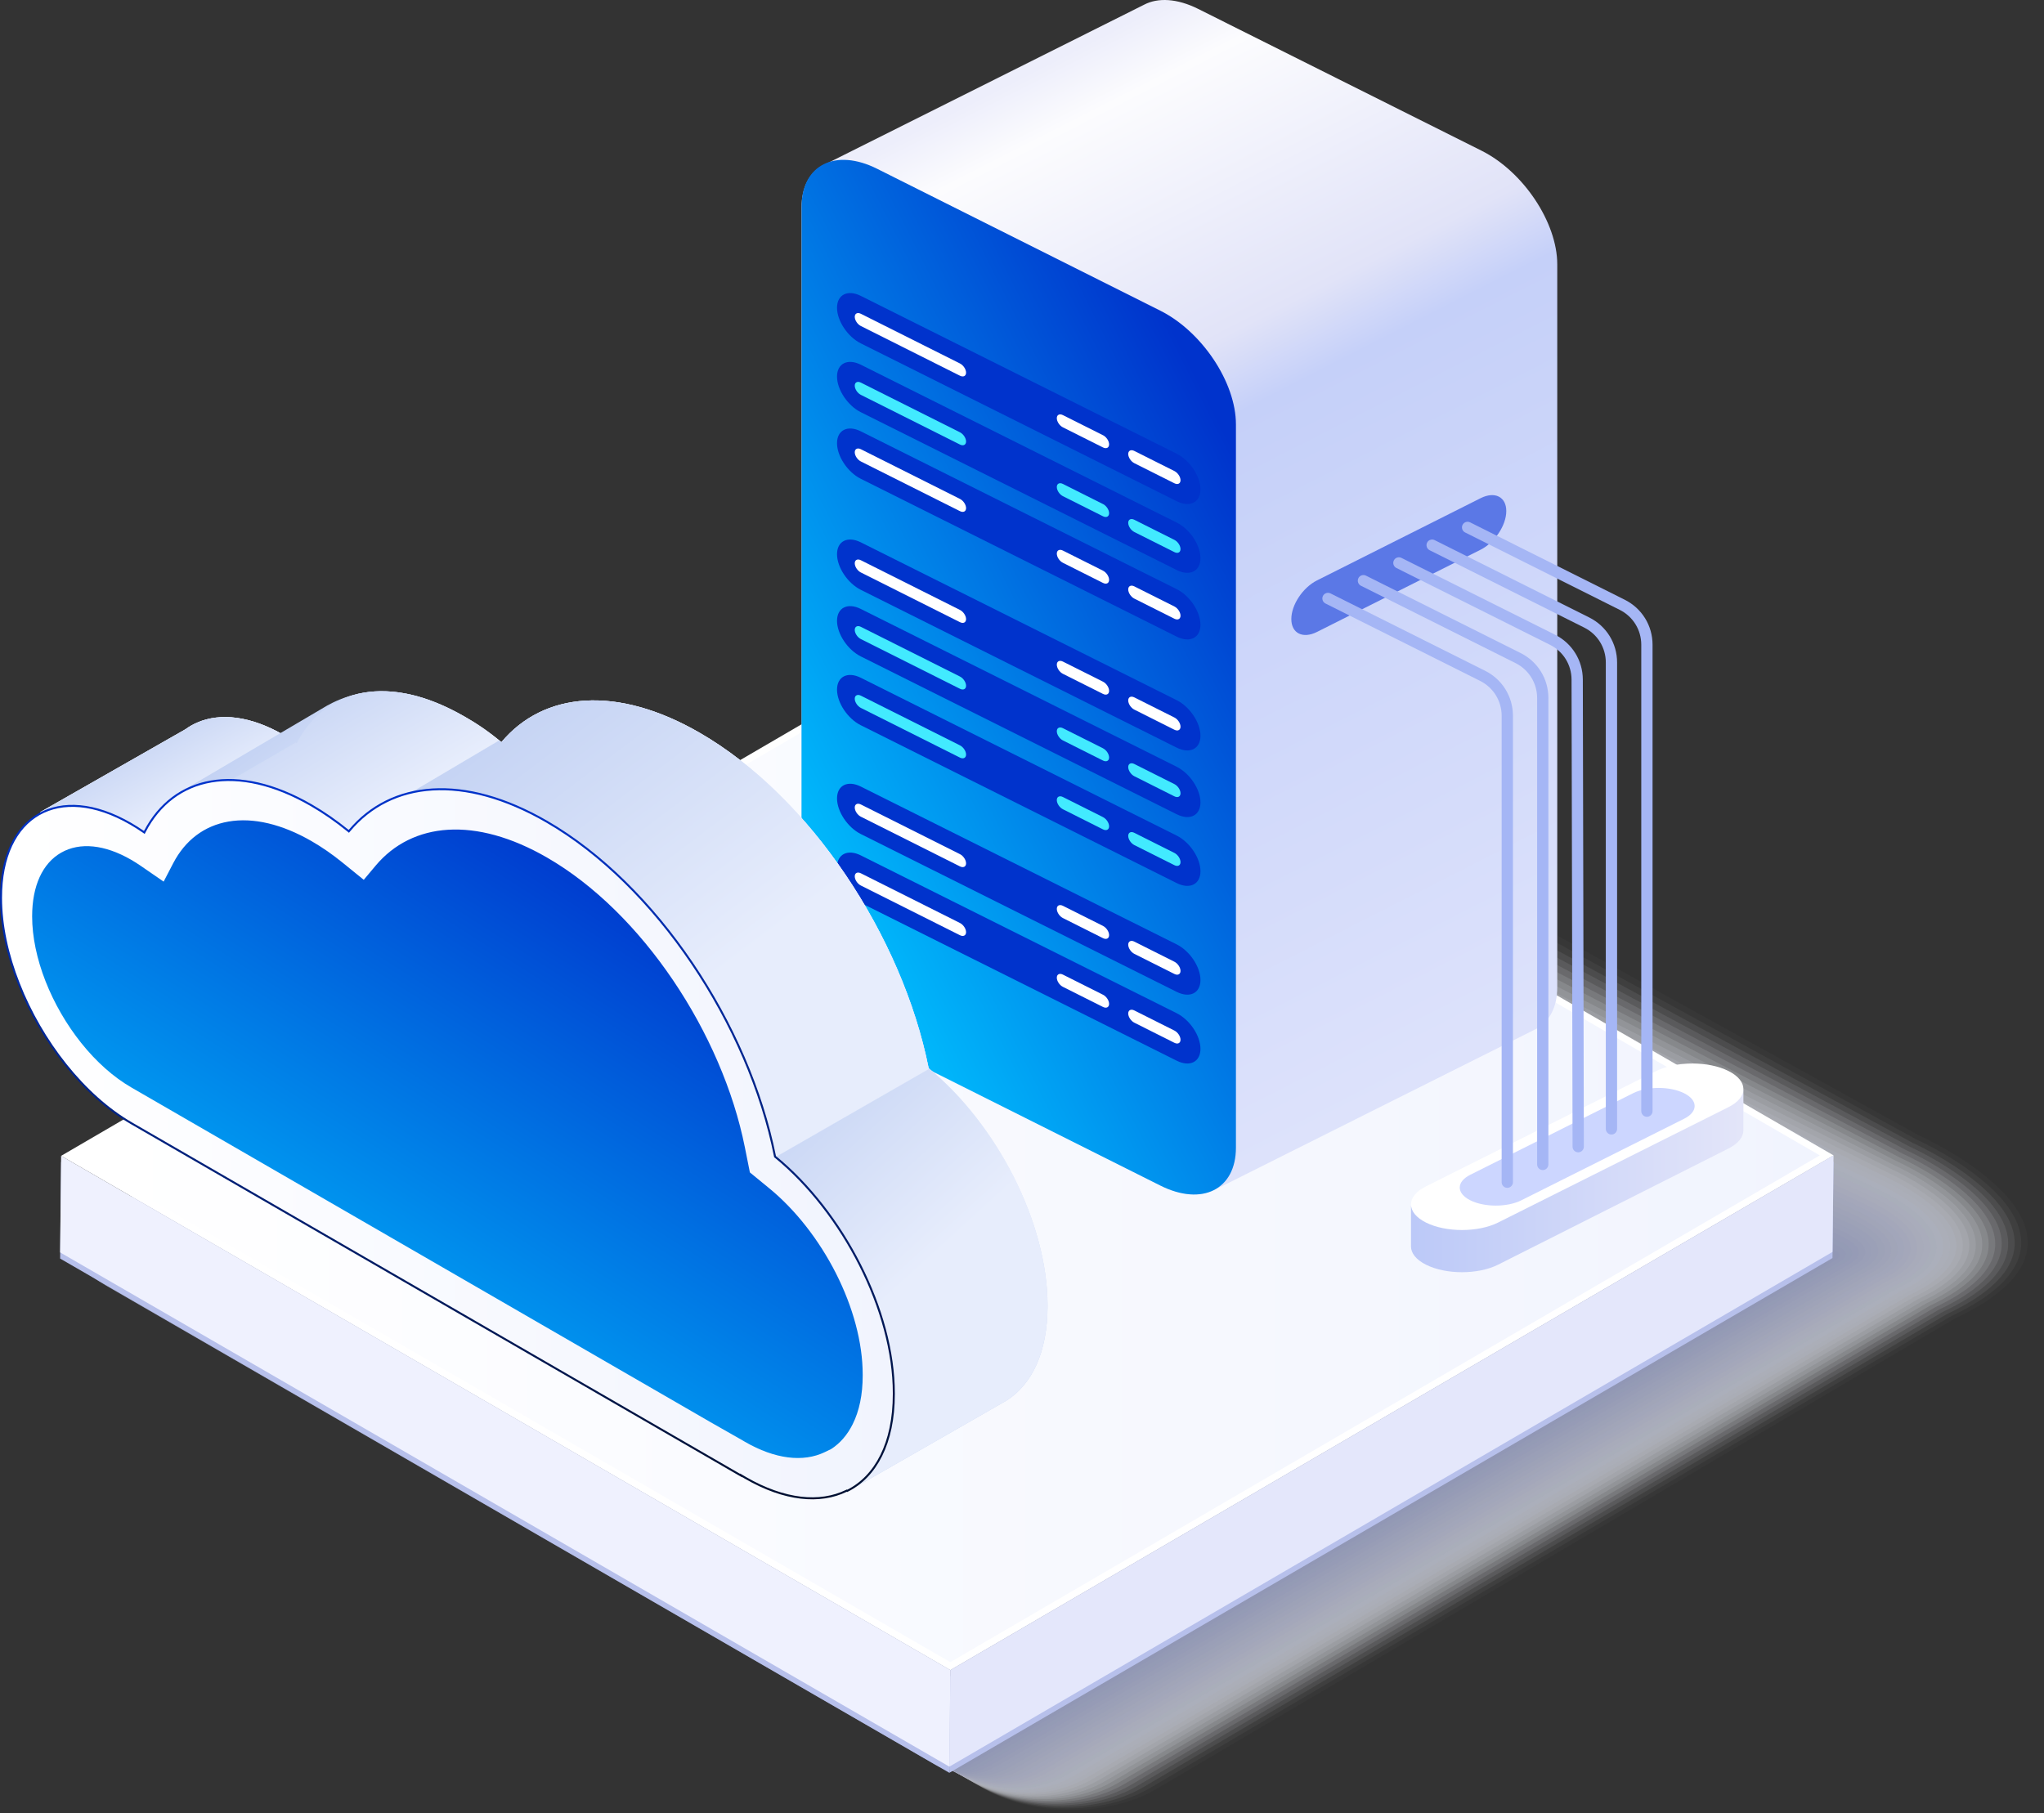
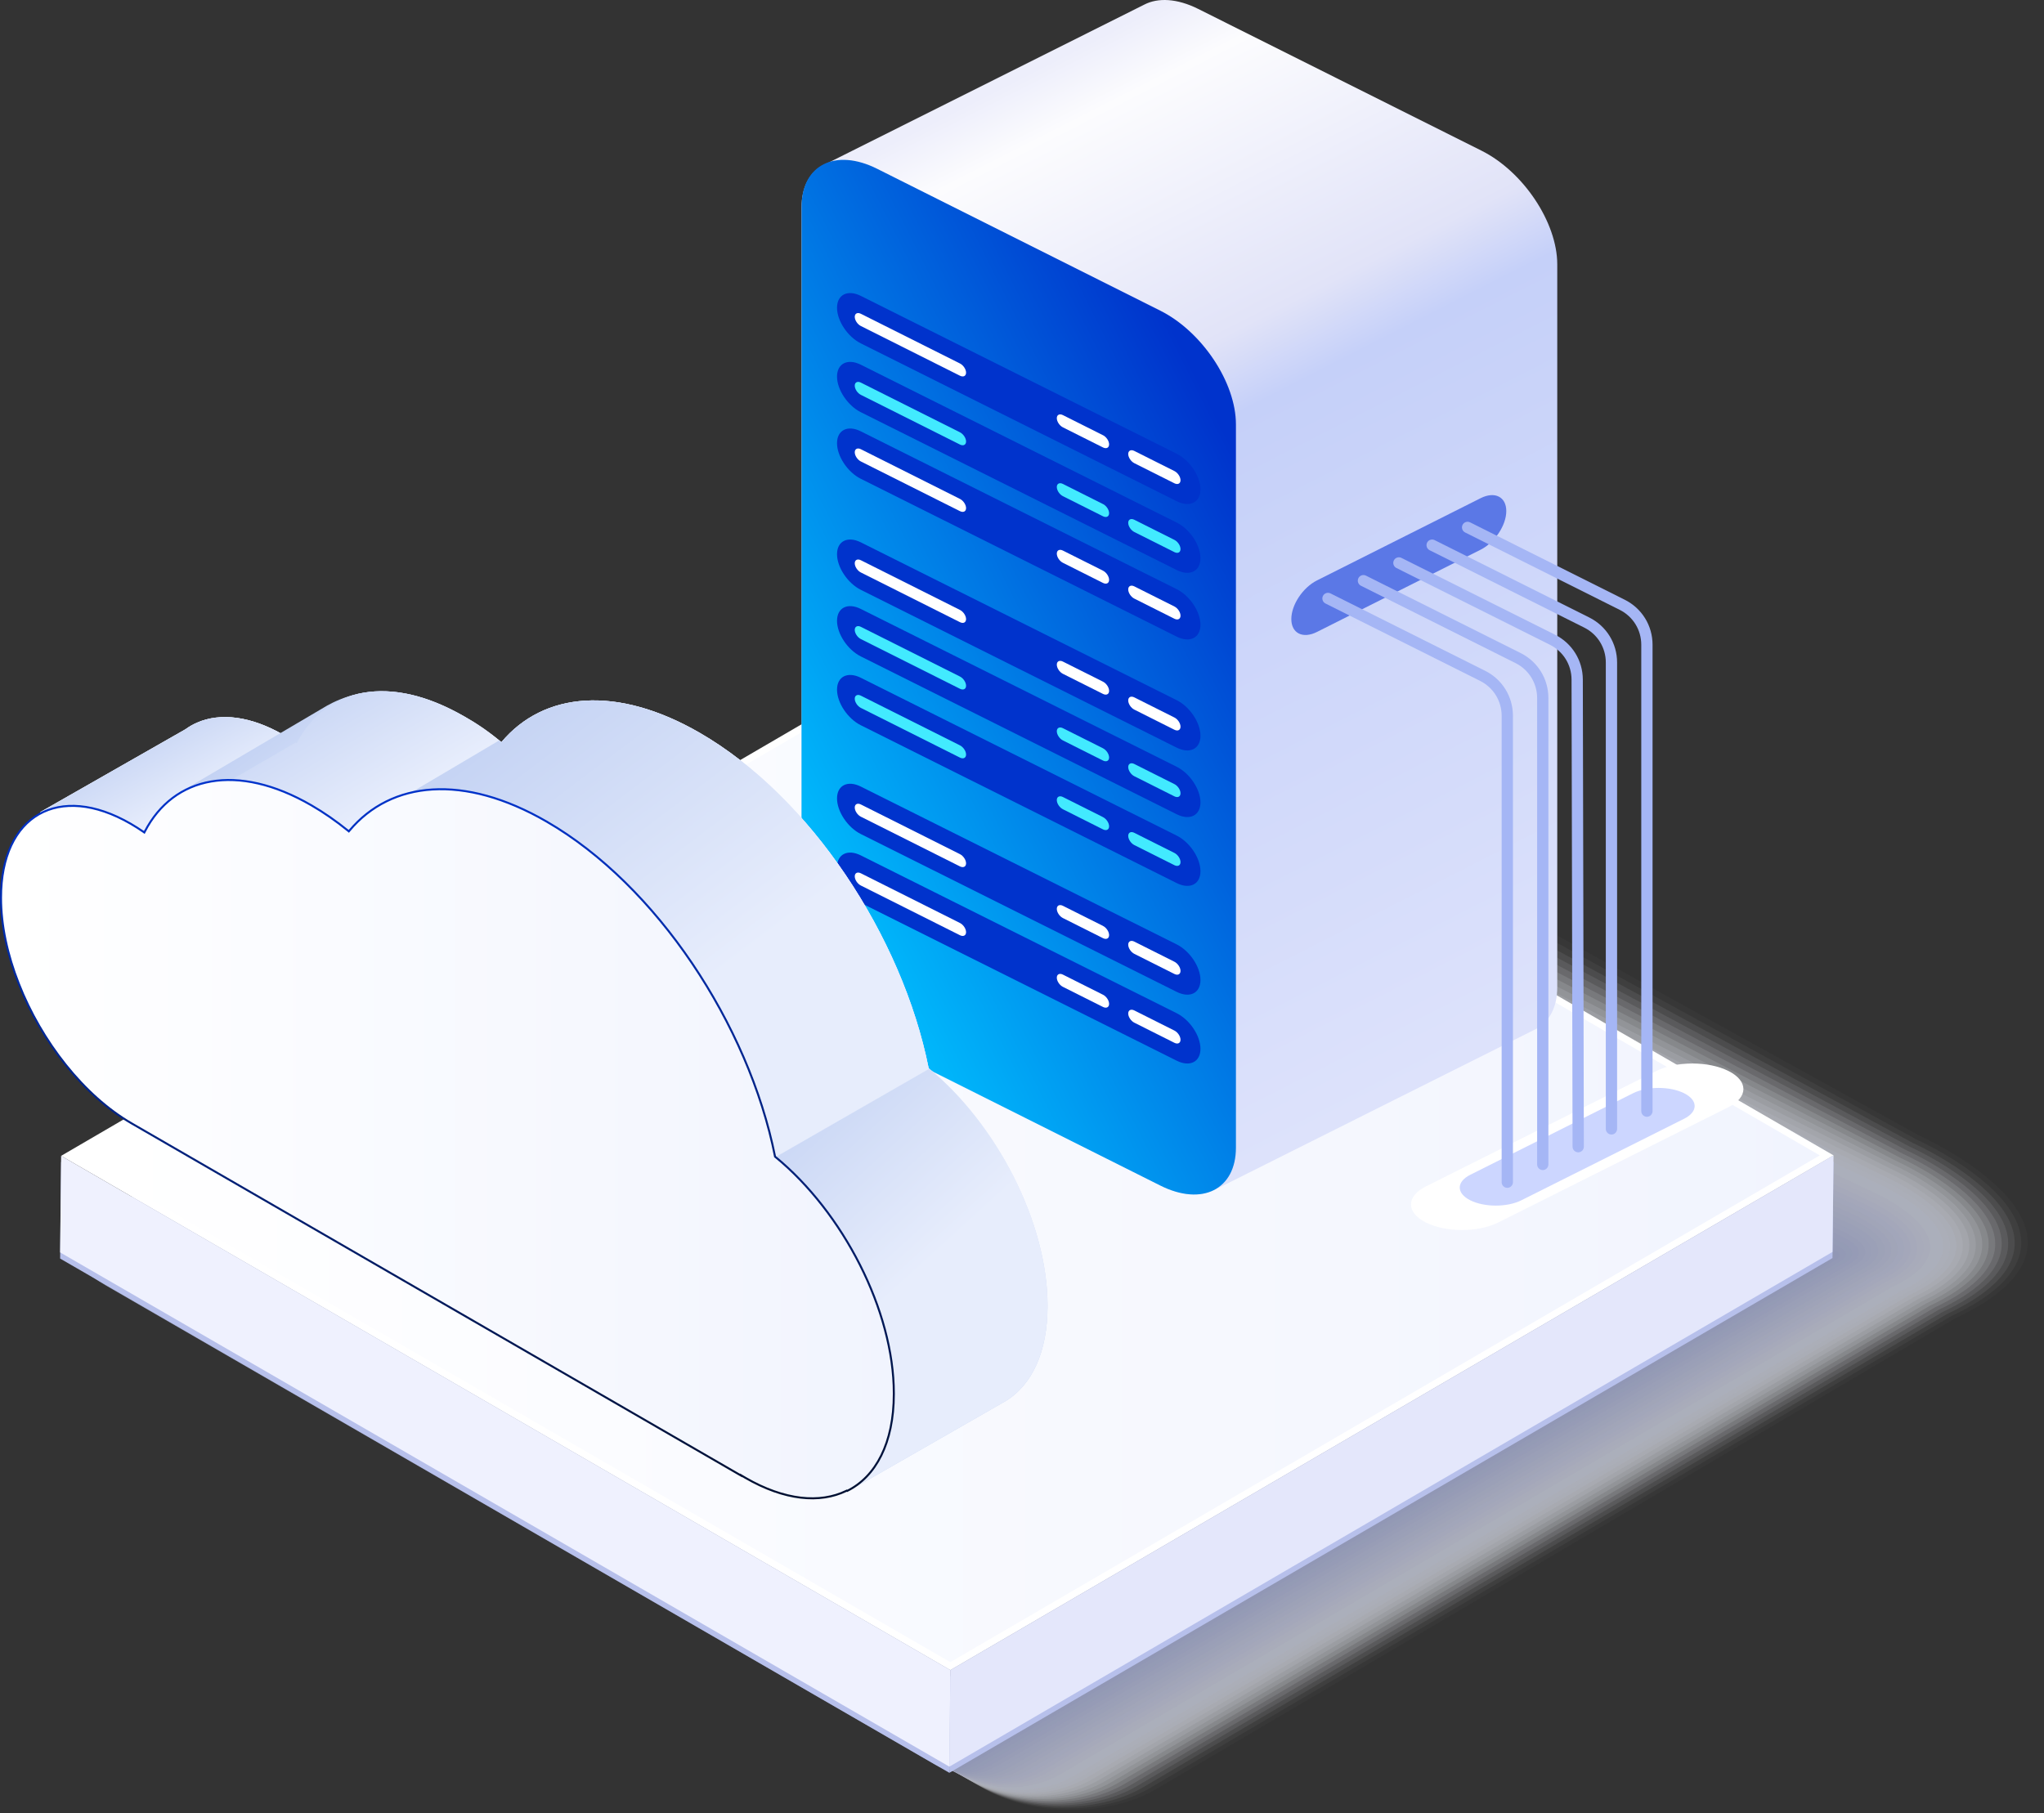
<svg xmlns="http://www.w3.org/2000/svg" width="204" height="181" viewBox="0 0 204 181" fill="none">
  <rect x="0" y="0" width="204" height="181" fill="#333333" stroke="none" />
  <g style="mix-blend-mode:multiply" opacity="0.7">
    <g opacity="0.03">
      <path d="M11.111 128.152C6.35 125.382 5.327 124.23 10.065 121.489L97.549 84.306C102.277 81.557 116.21 71.606 120.972 74.355L191.547 113.36C191.568 113.371 213.282 123.068 195.153 131.599L115.284 178.664C110.624 181.359 103.065 181.349 98.385 178.66L11.111 128.152Z" fill="#FDFDFE" />
    </g>
    <g opacity="0.06">
      <path d="M11.093 128.143C6.354 125.383 5.333 124.18 10.05 121.451L97.202 84.571C101.91 81.832 115.607 72.213 120.348 74.952L191.226 113.729C191.266 113.752 212.289 123.127 194.732 131.392L114.657 178.562C110.094 181.2 102.768 181.181 98.198 178.553L11.093 128.143Z" fill="#FAFBFE" />
    </g>
    <g opacity="0.1">
      <path d="M11.075 128.133C6.355 125.385 5.337 124.132 10.037 121.412L96.854 84.835C101.542 82.106 115.002 72.819 119.724 75.548L190.904 114.095C190.964 114.128 211.295 123.184 194.311 131.183L114.031 178.454C109.566 181.038 102.473 181.008 98.011 178.442L11.075 128.133Z" fill="#F8F9FD" />
    </g>
    <g opacity="0.13">
      <path d="M11.057 128.121C6.358 125.385 5.343 124.08 10.022 121.372L96.507 85.095C101.175 82.377 114.398 73.422 119.101 76.139L190.583 114.458C190.663 114.501 210.303 123.237 193.889 130.97L113.404 178.344C109.036 180.871 102.175 180.833 97.823 178.328L11.057 128.121Z" fill="#F6F7FC" />
    </g>
    <g opacity="0.16">
      <path d="M11.04 128.11C6.359 125.384 5.349 124.03 10.009 121.331L96.16 85.357C100.81 82.651 113.795 74.025 118.478 76.733L190.263 114.824C190.364 114.879 209.31 123.293 193.47 130.762L112.78 178.24C108.508 180.71 101.881 180.663 97.638 178.219L11.04 128.11Z" fill="#F3F5FC" />
    </g>
    <g opacity="0.19">
      <path d="M11.022 128.1C6.363 125.386 5.355 123.982 9.994 121.293L95.812 85.621C100.442 82.925 113.188 74.632 117.854 77.328L189.941 115.189C190.061 115.254 208.316 123.348 193.049 130.552L112.154 178.132C107.98 180.548 101.585 180.49 97.451 178.108L11.022 128.1Z" fill="#F1F3FB" />
    </g>
    <g opacity="0.23">
      <path d="M11.005 128.09C6.364 125.388 5.361 123.931 9.979 121.255L95.464 85.886C100.075 83.2 112.585 75.239 117.23 77.925L189.619 115.557C189.759 115.634 207.322 123.408 192.626 130.344L111.526 178.027C107.449 180.386 101.286 180.319 97.261 177.998L11.005 128.09Z" fill="#EFF1FA" />
    </g>
    <g opacity="0.26">
      <path d="M10.987 128.08C6.367 125.39 5.367 123.883 9.966 121.215L95.116 86.148C99.706 83.472 111.98 75.844 116.607 78.519L189.299 115.922C189.459 116.01 206.331 123.464 192.207 130.134L110.901 177.921C106.921 180.224 100.992 180.148 97.076 177.888L10.987 128.08Z" fill="#ECEFFA" />
    </g>
    <g opacity="0.29">
      <path d="M10.969 128.073C6.368 125.393 5.373 123.836 9.951 121.18L94.769 86.415C99.34 83.751 111.375 76.453 115.983 79.117L188.976 116.29C189.157 116.388 205.337 123.522 191.784 129.927L110.273 177.816C106.39 180.064 100.693 179.978 96.887 177.778L10.969 128.073Z" fill="#EAEDF9" />
    </g>
    <g opacity="0.32">
      <path d="M10.951 128.064C6.371 125.396 5.379 123.789 9.938 121.141L94.422 86.679C98.974 84.026 110.773 77.06 115.361 79.713L188.657 116.658C188.858 116.768 204.344 123.58 191.365 129.719L109.65 177.71C105.863 179.902 100.4 179.806 96.703 177.67L10.951 128.064Z" fill="#E8EBF9" />
    </g>
    <g opacity="0.35">
      <path d="M10.933 128.057C6.374 125.401 5.383 123.741 9.923 121.106L94.073 86.944C98.606 84.301 110.166 77.668 114.735 80.311L188.334 117.026C188.554 117.146 203.35 123.639 190.942 129.513L109.021 177.608C105.332 179.744 100.102 179.638 96.514 177.564L10.933 128.057Z" fill="#E5E9F8" />
    </g>
    <g opacity="0.39">
      <path d="M10.915 128.051C6.376 125.407 5.389 123.697 9.91 121.072L93.727 87.213C98.24 84.581 109.563 78.279 114.114 80.91L188.015 117.397C188.256 117.528 202.359 123.7 190.524 129.309L108.397 177.506C104.805 179.587 99.808 179.471 96.329 177.457L10.915 128.051Z" fill="#E3E7F7" />
    </g>
    <g opacity="0.42">
      <path d="M10.896 128.044C6.377 125.411 5.394 123.65 9.894 121.036L93.378 87.479C97.871 84.859 108.958 78.888 113.489 81.508L187.691 117.767C187.951 117.909 201.364 123.76 190.099 129.103L107.768 177.404C104.273 179.429 99.51 179.304 96.14 177.352L10.896 128.044Z" fill="#E1E5F7" />
    </g>
    <g opacity="0.45">
      <path d="M10.879 128.039C6.379 125.417 5.4 123.606 9.879 121.002L93.029 87.746C97.502 85.136 108.351 79.497 112.863 82.108L187.369 118.136C187.65 118.289 200.37 123.819 189.678 128.897L107.141 177.301C103.743 179.269 99.212 179.135 95.951 177.244L10.879 128.039Z" fill="#DEE3F6" />
    </g>
    <g opacity="0.48">
-       <path d="M10.861 128.034C6.382 125.424 5.405 123.563 9.865 120.968L92.683 88.015C97.137 85.415 107.749 80.109 112.242 82.707L187.049 118.507C187.349 118.672 199.377 123.882 189.257 128.693L106.515 177.199C103.215 179.112 98.916 178.968 95.764 177.138L10.861 128.034Z" fill="#DCE1F5" />
-     </g>
+       </g>
    <g opacity="0.52">
      <path d="M10.843 128.033C6.383 125.433 5.411 123.522 9.851 120.938L92.335 88.288C96.77 85.698 107.144 80.723 111.617 83.312L186.727 118.884C187.048 119.059 198.383 123.949 188.836 128.496L105.888 177.105C102.684 178.962 98.619 178.809 95.576 177.04L10.843 128.033Z" fill="#DADEF5" />
    </g>
    <g opacity="0.55">
      <path d="M10.825 128.03C6.386 125.442 5.417 123.48 9.837 120.907L91.988 88.557C96.403 85.98 106.539 81.335 110.995 83.914L186.407 119.256C186.747 119.441 197.392 124.011 188.417 128.292L105.266 177.004C102.159 178.804 98.326 178.643 95.393 176.936L10.825 128.03Z" fill="#D8DCF4" />
    </g>
    <g opacity="0.58">
      <path d="M10.807 128.03C6.388 125.454 5.423 123.44 9.822 120.877L91.64 88.83C96.035 86.263 105.935 81.951 110.37 84.518L186.084 119.632C186.445 119.829 196.398 124.078 187.994 128.092L104.637 176.906C101.628 178.652 98.027 178.478 95.203 176.834L10.807 128.03Z" fill="#D5DAF3" />
    </g>
    <g opacity="0.61">
      <path d="M10.79 128.032C6.391 125.468 5.429 123.404 9.809 120.852L91.293 89.107C95.668 86.55 105.331 82.57 109.748 85.127L185.764 120.011C186.144 120.218 195.405 124.147 187.574 127.896L104.011 176.814C101.098 178.503 97.732 178.321 95.017 176.737L10.79 128.032Z" fill="#D3D8F3" />
    </g>
    <g opacity="0.65">
      <path d="M10.772 128.036C6.392 125.482 5.434 123.367 9.795 120.825L90.945 89.382C95.301 86.835 104.726 83.187 109.124 85.733L185.443 120.389C185.844 120.607 194.411 124.215 187.153 127.699L103.384 176.719C100.569 178.352 97.434 178.161 94.829 176.639L10.772 128.036Z" fill="#D1D6F2" />
    </g>
    <g opacity="0.68">
      <path d="M10.754 128.041C6.395 125.499 5.439 123.333 9.78 120.802L90.597 89.661C94.934 87.127 104.122 83.809 108.501 86.344L185.121 120.771C185.543 121.001 193.419 124.287 186.732 127.507L102.76 176.629C100.041 178.207 97.14 178.005 94.644 176.545L10.754 128.041Z" fill="#CED4F1" />
    </g>
    <g opacity="0.71">
      <path d="M10.737 128.049C6.396 125.519 5.445 123.302 9.766 120.782L90.249 89.944C94.567 87.42 103.517 84.434 107.876 86.959L184.799 121.156C185.24 121.396 192.425 124.364 186.309 127.316L102.131 176.543C99.51 178.064 96.841 177.854 94.455 176.454L10.737 128.049Z" fill="#CCD2F1" />
    </g>
    <g opacity="0.74">
      <path d="M10.719 128.06C6.399 125.542 5.451 123.274 9.751 120.764L89.902 90.226C94.199 87.713 102.912 85.059 107.253 87.573L184.479 121.542C184.941 121.794 191.433 124.44 185.89 127.127L101.506 176.456C98.983 177.921 96.546 177.702 94.268 176.363L10.719 128.06Z" fill="#CAD0F0" />
    </g>
    <g opacity="0.77">
      <path d="M10.701 128.074C6.401 125.566 5.457 123.249 9.738 120.749L89.555 90.514C93.833 88.011 102.31 85.69 106.63 88.192L184.158 121.931C184.639 122.193 190.441 124.519 185.469 126.941L100.881 176.372C98.453 177.782 96.251 177.552 94.082 176.275L10.701 128.074Z" fill="#C7CEF0" />
    </g>
    <g opacity="0.81">
      <path d="M10.683 128.096C6.404 125.6 5.463 123.232 9.723 120.742L89.206 90.81C93.465 88.318 101.703 86.328 106.005 88.82L183.834 122.33C184.336 122.603 189.444 124.608 185.046 126.764L100.252 176.299C97.922 177.653 95.952 177.415 93.893 176.198L10.683 128.096Z" fill="#C5CCEF" />
    </g>
    <g opacity="0.84">
      <path d="M10.666 128.118C6.405 125.634 5.469 123.215 9.71 120.735L88.861 91.104C93.1 88.623 101.101 86.965 105.384 89.446L183.517 122.728C184.037 123.013 188.454 124.698 184.629 126.589L99.629 176.226C97.397 177.524 95.659 177.275 93.71 176.121L10.666 128.118Z" fill="#C3CAEE" />
    </g>
    <g opacity="0.87">
      <path d="M10.648 128.148C6.408 125.675 5.475 123.205 9.695 120.736L88.513 91.407C92.733 88.937 100.496 87.611 104.76 90.08L183.194 123.133C183.735 123.428 187.46 124.792 184.206 126.418L99.001 176.159C96.865 177.401 95.36 177.142 93.52 176.05L10.648 128.148Z" fill="#C0C8EE" />
    </g>
    <g opacity="0.9">
      <path d="M10.63 128.18C6.41 125.718 5.479 123.199 9.68 120.74L88.164 91.714C92.363 89.254 99.89 88.258 104.135 90.719L182.871 123.543C183.432 123.848 186.466 124.892 183.784 126.252L98.375 176.096C96.337 177.282 95.064 177.014 93.334 175.983L10.63 128.18Z" fill="#BEC6ED" />
    </g>
    <g opacity="0.94">
      <path d="M10.612 128.224C6.413 125.774 5.485 123.202 9.667 120.755L87.818 92.03C91.998 89.582 99.288 88.917 103.512 91.367L182.552 123.963C183.133 124.28 185.475 125.002 183.364 126.097L97.749 176.043C95.808 177.173 94.769 176.895 93.147 175.925L10.612 128.224Z" fill="#BCC4EC" />
    </g>
    <g opacity="0.97">
      <path d="M10.595 128.273C6.414 125.835 5.491 123.213 9.652 120.775L87.468 92.352C91.63 89.914 98.681 89.582 102.888 92.02L182.229 124.386C182.832 124.714 184.479 125.117 182.942 125.945L97.122 175.994C95.277 177.069 94.471 176.782 92.959 175.872L10.595 128.273Z" fill="#B9C2EC" />
    </g>
    <path d="M10.575 128.332C6.416 125.904 5.496 123.232 9.637 120.806L87.121 92.686C91.263 90.258 98.076 90.258 102.264 92.686L181.907 124.823C182.528 125.163 183.485 125.244 182.519 125.806L96.495 175.958C94.748 176.977 94.174 176.68 92.77 175.834L10.575 128.332Z" fill="#B7C0EB" />
  </g>
  <path d="M182.994 115.949L182.892 125.588L94.749 176.976L94.85 167.336L182.994 115.949Z" fill="#B7C0EB" />
  <path d="M94.85 167.337L94.749 176.976L6 125.64L6.101 116L94.85 167.337Z" fill="#B7C0EB" />
  <path d="M182.994 115.337L94.85 166.724L6.101 115.387L94.245 64L182.994 115.337Z" fill="white" />
  <path d="M7.47 115.386L94.246 64.795L181.625 115.34L94.849 165.929L7.47 115.386Z" fill="url(#paint0_linear_10_19253)" />
  <path d="M182.994 115.336L182.892 124.977L94.749 176.362L94.85 166.723L182.994 115.336Z" fill="#E4E7FB" />
  <path d="M94.85 166.721L94.749 176.361L6 125.024L6.101 115.384L94.85 166.721Z" fill="#EFF1FE" />
  <path d="M147.862 15.042L119.592 0.893C117.475 -0.166 115.566 -0.25 114.193 0.466C114.193 0.461 82.389 16.387 82.389 16.387C82.272 16.438 82.157 16.496 82.046 16.56C80.771 17.298 80 18.714 80 20.699V92.857C80 97.034 83.383 102.115 87.557 104.202L115.83 118.351C117.938 119.406 119.842 119.495 121.213 118.788C121.213 118.79 153.032 102.855 153.032 102.855C153.149 102.804 153.262 102.747 153.373 102.685C154.644 101.96 155.421 100.539 155.421 98.543V26.39C155.421 22.213 152.038 17.132 147.864 15.044L147.862 15.042Z" fill="url(#paint1_linear_10_19253)" />
  <path d="M115.8 118.349L87.551 104.191C83.381 102.101 80 97.019 80 92.839V20.637C80 16.457 83.381 14.763 87.551 16.854L115.8 31.012C119.97 33.103 123.351 38.185 123.351 42.364V114.566C123.351 118.746 119.97 120.44 115.8 118.349Z" fill="url(#paint2_linear_10_19253)" />
  <path d="M117.439 99.016L85.912 83.26C84.602 82.606 83.539 81.014 83.539 79.705C83.539 78.397 84.6 77.867 85.912 78.521L117.439 94.277C118.749 94.931 119.812 96.524 119.812 97.832C119.812 99.141 118.751 99.671 117.439 99.016Z" fill="#0033CC" />
  <path d="M95.808 85.269L85.918 80.308C85.581 80.138 85.308 80.276 85.308 80.613C85.308 80.949 85.581 81.36 85.918 81.53L95.808 86.491C96.145 86.66 96.418 86.522 96.418 86.186C96.418 85.85 96.145 85.438 95.808 85.269ZM110.083 92.431L106.084 90.426C105.746 90.257 105.474 90.395 105.474 90.731C105.474 91.067 105.746 91.478 106.084 91.648L110.083 93.655C110.421 93.824 110.693 93.686 110.693 93.35C110.693 93.014 110.421 92.603 110.083 92.433V92.431ZM117.211 96.008L113.211 94C112.874 93.831 112.601 93.969 112.601 94.305C112.601 94.641 112.874 95.053 113.211 95.222L117.211 97.23C117.548 97.399 117.821 97.261 117.821 96.925C117.821 96.589 117.548 96.177 117.211 96.008Z" fill="white" />
  <path d="M117.439 105.887L85.912 90.132C84.602 89.477 83.539 87.885 83.539 86.576C83.539 85.268 84.6 84.738 85.912 85.392L117.439 101.148C118.749 101.802 119.812 103.395 119.812 104.703C119.812 106.012 118.751 106.542 117.439 105.887Z" fill="#0033CC" />
  <path d="M95.808 92.14L85.918 87.179C85.581 87.01 85.308 87.147 85.308 87.484C85.308 87.82 85.581 88.231 85.918 88.401L95.808 93.362C96.145 93.531 96.418 93.393 96.418 93.057C96.418 92.721 96.145 92.309 95.808 92.14ZM110.083 99.302L106.084 97.294C105.746 97.125 105.474 97.263 105.474 97.599C105.474 97.936 105.746 98.347 106.084 98.516L110.083 100.522C110.421 100.691 110.693 100.553 110.693 100.217C110.693 99.881 110.421 99.469 110.083 99.3V99.302ZM117.211 102.879L113.211 100.871C112.874 100.702 112.601 100.84 112.601 101.176C112.601 101.512 112.874 101.924 113.211 102.093L117.211 104.101C117.548 104.27 117.821 104.132 117.821 103.796C117.821 103.46 117.548 103.048 117.211 102.879Z" fill="white" />
  <path d="M117.439 74.636L85.912 58.88C84.602 58.225 83.539 56.633 83.539 55.324C83.539 54.016 84.6 53.486 85.912 54.14L117.439 69.896C118.749 70.55 119.812 72.143 119.812 73.451C119.812 74.76 118.751 75.29 117.439 74.636Z" fill="#0033CC" />
  <path d="M95.808 60.888L85.918 55.927C85.581 55.758 85.308 55.896 85.308 56.232C85.308 56.568 85.581 56.98 85.918 57.149L95.808 62.11C96.145 62.279 96.418 62.141 96.418 61.805C96.418 61.469 96.145 61.057 95.808 60.888ZM110.083 68.05L106.084 66.045C105.746 65.876 105.474 66.014 105.474 66.35C105.474 66.686 105.746 67.097 106.084 67.267L110.083 69.272C110.421 69.441 110.693 69.303 110.693 68.967C110.693 68.631 110.421 68.219 110.083 68.05ZM117.211 71.627L113.211 69.619C112.874 69.45 112.601 69.588 112.601 69.924C112.601 70.26 112.874 70.672 113.211 70.841L117.211 72.849C117.548 73.018 117.821 72.88 117.821 72.544C117.821 72.208 117.548 71.796 117.211 71.627Z" fill="white" />
  <path d="M117.439 81.285L85.912 65.529C84.602 64.875 83.539 63.282 83.539 61.974C83.539 60.665 84.6 60.135 85.912 60.789L117.439 76.545C118.749 77.2 119.812 78.792 119.812 80.1C119.812 81.409 118.751 81.939 117.439 81.285Z" fill="#0033CC" />
  <path d="M95.808 67.537L85.918 62.576C85.581 62.407 85.308 62.545 85.308 62.881C85.308 63.217 85.581 63.629 85.918 63.798L95.808 68.759C96.145 68.928 96.418 68.79 96.418 68.454C96.418 68.118 96.145 67.706 95.808 67.537ZM110.083 74.7L106.084 72.694C105.746 72.525 105.474 72.663 105.474 72.999C105.474 73.335 105.746 73.747 106.084 73.916L110.083 75.924C110.421 76.093 110.693 75.955 110.693 75.619C110.693 75.283 110.421 74.871 110.083 74.702V74.7ZM117.211 78.276L113.211 76.269C112.874 76.099 112.601 76.237 112.601 76.573C112.601 76.91 112.874 77.321 113.211 77.49L117.211 79.498C117.548 79.667 117.821 79.529 117.821 79.193C117.821 78.857 117.548 78.445 117.211 78.276Z" fill="#42EAFF" />
  <path d="M117.439 88.156L85.912 72.4C84.602 71.746 83.539 70.153 83.539 68.845C83.539 67.536 84.6 67.006 85.912 67.66L117.439 83.416C118.749 84.07 119.812 85.663 119.812 86.972C119.812 88.28 118.751 88.81 117.439 88.156Z" fill="#0033CC" />
  <path d="M95.808 74.408L85.918 69.447C85.581 69.278 85.308 69.416 85.308 69.752C85.308 70.088 85.581 70.5 85.918 70.669L95.808 75.63C96.145 75.799 96.418 75.661 96.418 75.325C96.418 74.989 96.145 74.577 95.808 74.408ZM110.083 81.57L106.084 79.565C105.746 79.396 105.474 79.534 105.474 79.87C105.474 80.206 105.746 80.618 106.084 80.787L110.083 82.795C110.421 82.964 110.693 82.826 110.693 82.49C110.693 82.154 110.421 81.742 110.083 81.573V81.57ZM117.211 85.147L113.211 83.14C112.874 82.97 112.601 83.108 112.601 83.445C112.601 83.781 112.874 84.192 113.211 84.362L117.211 86.369C117.548 86.538 117.821 86.4 117.821 86.064C117.821 85.728 117.548 85.316 117.211 85.147Z" fill="#42EAFF" />
  <path d="M117.439 50.033L85.912 34.277C84.602 33.623 83.539 32.03 83.539 30.722C83.539 29.413 84.6 28.883 85.912 29.537L117.439 45.293C118.749 45.948 119.812 47.54 119.812 48.849C119.812 50.157 118.751 50.687 117.439 50.033Z" fill="#0033CC" />
  <path d="M95.808 36.285L85.918 31.324C85.581 31.155 85.308 31.293 85.308 31.629C85.308 31.965 85.581 32.377 85.918 32.546L95.808 37.507C96.145 37.676 96.418 37.538 96.418 37.202C96.418 36.866 96.145 36.454 95.808 36.285ZM110.083 43.448L106.084 41.44C105.746 41.271 105.474 41.409 105.474 41.745C105.474 42.081 105.746 42.493 106.084 42.662L110.083 44.667C110.421 44.836 110.693 44.698 110.693 44.362C110.693 44.026 110.421 43.614 110.083 43.445V43.448ZM117.211 47.024L113.211 45.017C112.874 44.848 112.601 44.986 112.601 45.322C112.601 45.658 112.874 46.069 113.211 46.239L117.211 48.246C117.548 48.415 117.821 48.277 117.821 47.941C117.821 47.605 117.548 47.193 117.211 47.024Z" fill="white" />
  <path d="M117.439 56.904L85.912 41.148C84.602 40.494 83.539 38.901 83.539 37.593C83.539 36.284 84.6 35.754 85.912 36.408L117.439 52.164C118.749 52.819 119.812 54.411 119.812 55.72C119.812 57.028 118.751 57.558 117.439 56.904Z" fill="#0033CC" />
  <path d="M95.808 43.156L85.918 38.195C85.581 38.026 85.308 38.164 85.308 38.5C85.308 38.836 85.581 39.248 85.918 39.417L95.808 44.378C96.145 44.547 96.418 44.409 96.418 44.073C96.418 43.737 96.145 43.325 95.808 43.156ZM110.083 50.319L106.084 48.311C105.746 48.142 105.474 48.28 105.474 48.616C105.474 48.952 105.746 49.364 106.084 49.533L110.083 51.538C110.421 51.707 110.693 51.569 110.693 51.233C110.693 50.897 110.421 50.486 110.083 50.316V50.319ZM117.211 53.895L113.211 51.888C112.874 51.718 112.601 51.856 112.601 52.193C112.601 52.529 112.874 52.94 113.211 53.11L117.211 55.117C117.548 55.286 117.821 55.148 117.821 54.812C117.821 54.476 117.548 54.064 117.211 53.895Z" fill="#42EAFF" />
  <path d="M117.439 63.553L85.912 47.797C84.602 47.143 83.539 45.551 83.539 44.242C83.539 42.934 84.6 42.403 85.912 43.058L117.439 58.814C118.749 59.468 119.812 61.06 119.812 62.369C119.812 63.678 118.751 64.208 117.439 63.553Z" fill="#0033CC" />
  <path d="M95.808 49.806L85.918 44.844C85.581 44.675 85.308 44.813 85.308 45.15C85.308 45.486 85.581 45.897 85.918 46.066L95.808 51.028C96.145 51.197 96.418 51.059 96.418 50.723C96.418 50.386 96.145 49.975 95.808 49.806ZM110.083 56.968L106.084 54.963C105.746 54.793 105.474 54.931 105.474 55.267C105.474 55.604 105.746 56.015 106.084 56.184L110.083 58.192C110.421 58.361 110.693 58.223 110.693 57.887C110.693 57.551 110.421 57.139 110.083 56.97V56.968ZM117.211 60.545L113.211 58.537C112.874 58.368 112.601 58.506 112.601 58.842C112.601 59.178 112.874 59.59 113.211 59.759L117.211 61.767C117.548 61.936 117.821 61.798 117.821 61.462C117.821 61.126 117.548 60.714 117.211 60.545Z" fill="white" />
-   <path d="M174 112.838V108.828L140.824 120.424V124.435C140.824 125.092 141.321 125.749 142.315 126.25C144.303 127.253 147.528 127.253 149.518 126.25L172.509 114.654C173.503 114.152 174 113.495 174 112.838Z" fill="url(#paint3_linear_10_19253)" />
  <path d="M149.518 122.044L172.509 110.524C174.497 109.528 174.497 107.913 172.509 106.915C170.521 105.919 167.296 105.919 165.306 106.915L142.315 118.434C140.327 119.43 140.327 121.046 142.315 122.044C144.303 123.04 147.528 123.04 149.518 122.044Z" fill="url(#paint4_linear_10_19253)" />
  <path d="M151.834 119.825L168.079 111.685C169.486 110.98 169.486 109.839 168.079 109.134C166.673 108.43 164.396 108.43 162.99 109.134L146.744 117.274C145.338 117.979 145.338 119.12 146.744 119.825C148.15 120.529 150.427 120.529 151.834 119.825Z" fill="url(#paint5_linear_10_19253)" />
  <path d="M131.44 63.086L147.774 54.875C149.188 54.164 150.334 52.438 150.334 51.017C150.334 49.596 149.188 49.021 147.774 49.731L131.44 57.942C130.026 58.653 128.88 60.379 128.88 61.8C128.88 63.222 130.026 63.796 131.44 63.086Z" fill="#5B78E6" />
  <path d="M157.512 115.034C157.202 115.034 156.949 114.783 156.949 114.472L156.847 67.839C156.842 66.359 156.017 65.031 154.696 64.369L139.365 56.7C139.088 56.56 138.975 56.223 139.113 55.944C139.252 55.666 139.589 55.553 139.869 55.693L155.199 63.362C156.904 64.216 157.967 65.929 157.973 67.837L158.075 114.47C158.075 114.781 157.825 115.034 157.514 115.034H157.512Z" fill="#A5B6F5" />
  <path d="M164.369 111.487C164.058 111.487 163.806 111.234 163.806 110.924V64.363C163.806 62.879 162.981 61.545 161.655 60.88L146.222 53.154C145.945 53.014 145.832 52.677 145.969 52.397C146.109 52.12 146.446 52.007 146.725 52.147L162.159 59.872C163.868 60.729 164.932 62.448 164.932 64.363V110.924C164.932 111.234 164.679 111.487 164.369 111.487Z" fill="#A5B6F5" />
  <path d="M160.83 113.26C160.52 113.26 160.267 113.007 160.267 112.697V66.136C160.267 64.652 159.442 63.318 158.116 62.653L142.683 54.927C142.406 54.787 142.293 54.45 142.43 54.17C142.57 53.893 142.907 53.78 143.186 53.92L158.62 61.645C160.329 62.502 161.393 64.221 161.393 66.136V112.697C161.393 113.007 161.14 113.26 160.83 113.26Z" fill="#A5B6F5" />
  <path d="M153.976 116.807C153.665 116.807 153.412 116.554 153.412 116.243V69.682C153.412 68.198 152.588 66.865 151.262 66.199L135.826 58.473C135.549 58.334 135.436 57.996 135.574 57.717C135.713 57.439 136.05 57.326 136.33 57.466L151.765 65.192C153.474 66.048 154.536 67.768 154.536 69.682V116.243C154.536 116.554 154.284 116.807 153.973 116.807H153.976Z" fill="#A5B6F5" />
  <path d="M150.435 118.58C150.124 118.58 149.871 118.327 149.871 118.016V71.456C149.871 69.971 149.047 68.638 147.721 67.972L132.288 60.246C132.011 60.107 131.897 59.769 132.035 59.49C132.175 59.212 132.512 59.099 132.791 59.239L148.224 66.965C149.934 67.821 150.998 69.541 150.998 71.456V118.016C150.998 118.327 150.745 118.58 150.435 118.58Z" fill="#A5B6F5" />
  <path d="M104.548 130.315C104.548 122.044 99.462 112.198 92.686 106.645C90.052 93.457 80.826 79.509 69.848 73.164C61.547 68.365 54.247 69.072 50.043 74.087C48.852 73.121 47.62 72.263 46.358 71.533C38.926 67.237 32.522 68.592 29.61 74.19C29.191 73.901 28.765 73.631 28.335 73.382C25.02 71.466 21.993 71.132 19.686 72.132C19.268 72.312 18.874 72.537 18.506 72.805C13.678 75.559 8.849 78.313 4.02 81.067C8.965 85.152 13.909 89.236 18.853 93.32C21.238 97.574 24.604 101.313 28.335 103.469L37.68 108.871C53.623 122.04 69.566 135.21 85.51 148.38L99.98 140.085C100.129 140.006 100.275 139.923 100.418 139.834C102.977 138.242 104.548 134.986 104.548 130.401C104.548 130.386 104.548 130.371 104.548 130.355C104.548 130.342 104.548 130.328 104.548 130.315Z" fill="url(#paint6_linear_10_19253)" />
  <path d="M28.334 73.383C25.02 71.467 21.992 71.132 19.685 72.132C19.268 72.313 18.873 72.538 18.506 72.805C13.677 75.56 8.848 78.314 4.02 81.068C5.88 82.604 7.739 84.14 9.599 85.676L29.515 74.127C29.126 73.862 28.732 73.613 28.334 73.382V73.383Z" fill="url(#paint7_linear_10_19253)" />
  <path d="M28.334 73.383C25.02 71.467 21.992 71.132 19.685 72.132C19.268 72.313 18.873 72.538 18.506 72.805C13.677 75.56 8.848 78.314 4.02 81.068C5.88 82.604 7.739 84.14 9.599 85.676L29.515 74.127C29.126 73.862 28.732 73.613 28.334 73.382V73.383Z" fill="url(#paint8_linear_10_19253)" />
  <path d="M46.357 71.533C44.45 70.487 40.359 68.245 35.722 69.267C34.366 69.566 33.319 70.066 32.665 70.428C28.011 73.168 23.358 75.909 18.703 78.65C18.499 83.33 18.294 88.01 18.09 92.689L49.824 73.911C48.494 72.792 47.269 72.033 46.357 71.533Z" fill="url(#paint9_linear_10_19253)" />
  <path d="M46.357 71.533C38.925 67.237 32.521 68.592 29.609 74.19C29.578 74.169 29.546 74.148 29.515 74.127L9.599 85.676C12.429 88.014 15.259 90.352 18.09 92.689L49.824 73.911C48.702 73.017 47.543 72.218 46.357 71.533Z" fill="url(#paint10_linear_10_19253)" />
  <path d="M92.686 106.645C90.052 93.457 80.826 79.509 69.848 73.164C61.547 68.365 54.247 69.072 50.042 74.087C49.97 74.028 49.897 73.969 49.824 73.911L18.09 92.69C18.345 92.9 18.599 93.11 18.853 93.32C21.238 97.575 24.604 101.313 28.335 103.47L37.68 108.871C44.692 114.664 51.704 120.456 58.717 126.248L92.744 106.693C92.724 106.677 92.705 106.66 92.685 106.644L92.686 106.645Z" fill="url(#paint11_linear_10_19253)" />
  <path d="M92.686 106.645C90.052 93.457 80.826 79.509 69.848 73.164C61.547 68.365 54.247 69.072 50.042 74.087C49.97 74.028 49.897 73.969 49.824 73.911L18.09 92.69C18.345 92.9 18.599 93.11 18.853 93.32C21.238 97.575 24.604 101.313 28.335 103.47L37.68 108.871C44.692 114.664 51.704 120.456 58.717 126.248L92.744 106.693C92.724 106.677 92.706 106.661 92.686 106.645Z" fill="url(#paint12_linear_10_19253)" />
  <path d="M104.548 130.315C104.548 122.068 99.491 112.255 92.744 106.694L58.717 126.249C67.648 133.626 76.579 141.003 85.51 148.38L99.98 140.086C100.129 140.007 100.275 139.924 100.418 139.835C102.976 138.243 104.548 134.987 104.548 130.402C104.548 130.387 104.548 130.372 104.548 130.356C104.548 130.343 104.548 130.329 104.548 130.316V130.315Z" fill="url(#paint13_linear_10_19253)" />
  <path d="M104.548 130.315C104.548 122.068 99.491 112.255 92.744 106.694L58.717 126.249C67.648 133.626 76.579 141.003 85.51 148.38L99.98 140.086C100.129 140.007 100.275 139.924 100.418 139.835C102.976 138.243 104.548 134.987 104.548 130.402C104.548 130.387 104.548 130.372 104.548 130.356C104.548 130.343 104.548 130.329 104.548 130.316V130.315Z" fill="url(#paint14_linear_10_19253)" />
  <path d="M13.044 82.235L13.044 82.235C13.472 82.482 13.895 82.751 14.312 83.039L14.405 83.103L14.458 83.002C15.9 80.229 18.204 78.512 21.065 78.016C23.93 77.519 27.365 78.246 31.067 80.386C32.324 81.112 33.552 81.968 34.739 82.93L34.815 82.993L34.879 82.917C39.041 77.954 46.28 77.232 54.557 82.017L54.607 81.93L54.557 82.017C65.507 88.346 74.718 102.267 77.347 115.431L77.354 115.466L77.382 115.488C84.137 121.025 89.208 130.844 89.208 139.082V139.082V139.082V139.082V139.082V139.082V139.082V139.082V139.082V139.082V139.083V139.083V139.083V139.083V139.083V139.083V139.083V139.083V139.083V139.083V139.083V139.083V139.083V139.084V139.084V139.084V139.084V139.084V139.084V139.084V139.084V139.084V139.084V139.084V139.084V139.084V139.085V139.085V139.085V139.085V139.085V139.085V139.085V139.085V139.085V139.085V139.085V139.085V139.086V139.086V139.086V139.086V139.086V139.086V139.086V139.086V139.086V139.086V139.086V139.086V139.086V139.087V139.087V139.087V139.087V139.087V139.087V139.087V139.087V139.087V139.087V139.087V139.087V139.087V139.088V139.088V139.088V139.088V139.088V139.088V139.088V139.088V139.088V139.088V139.088V139.088V139.088V139.089V139.089V139.089V139.089V139.089V139.089V139.089V139.089V139.089V139.089V139.089V139.089V139.09V139.09V139.09V139.09V139.09V139.09V139.09V139.09V139.09V139.09V139.09V139.09V139.09V139.091V139.091V139.091V139.091V139.091V139.091V139.091V139.091V139.091V139.091V139.091V139.091V139.091V139.092V139.092V139.092V139.092V139.092V139.092V139.092V139.092V139.092V139.092V139.092V139.092V139.092V139.093V139.093V139.093V139.093V139.093V139.093V139.093V139.093V139.093V139.093V139.093V139.093V139.093V139.094V139.094V139.094V139.094V139.094V139.094V139.094V139.094V139.094V139.094V139.094V139.094V139.094V139.095V139.095V139.095V139.095V139.095V139.095V139.095V139.095V139.095V139.095V139.095V139.095V139.096V139.096V139.096V139.096V139.096V139.096V139.096V139.096V139.096V139.096V139.096V139.096V139.096V139.097V139.097V139.097V139.097V139.097V139.097V139.097V139.097V139.097V139.097V139.097V139.097V139.097V139.098V139.098V139.098V139.098V139.098V139.098V139.098V139.098V139.098V139.098V139.098V139.098V139.098V139.099V139.099V139.099V139.099V139.099V139.099V139.099V139.099V139.099V139.099V139.099V139.099V139.099V139.1V139.1V139.1V139.1V139.1V139.1V139.1V139.1V139.1V139.1V139.1V139.1V139.1V139.101V139.101V139.101V139.101V139.101V139.101V139.101V139.101V139.101V139.101V139.101V139.101V139.101V139.102V139.102V139.102V139.102V139.102V139.102V139.102V139.102V139.102V139.102V139.102V139.102V139.102V139.103V139.103V139.103V139.103V139.103V139.103V139.103V139.103V139.103V139.103V139.103V139.103V139.103V139.104V139.104V139.104V139.104V139.104V139.104V139.104V139.104V139.104V139.104V139.104V139.104V139.104V139.105V139.105V139.105V139.105V139.105V139.105V139.105V139.105V139.105V139.105V139.105V139.105V139.105V139.106V139.106V139.106V139.106V139.106V139.106V139.106V139.106V139.106V139.106V139.106V139.106V139.106V139.107V139.107V139.107V139.107V139.107V139.107V139.107V139.107V139.107V139.107V139.107V139.107V139.107V139.108V139.108V139.108V139.108V139.108V139.108V139.108V139.108V139.108V139.108V139.108V139.108V139.108V139.109V139.109V139.109V139.109V139.109V139.109V139.109V139.109V139.109V139.109V139.109V139.109V139.109V139.11V139.11V139.11V139.11V139.11V139.11V139.11V139.11V139.11V139.11V139.11V139.11V139.11V139.11V139.111V139.111V139.111V139.111V139.111V139.111V139.111V139.111V139.111V139.111V139.111V139.111V139.111V139.112V139.112V139.112V139.112V139.112V139.112V139.112V139.112V139.112V139.112V139.112V139.112V139.112V139.113V139.113V139.113V139.113V139.113V139.113V139.113V139.113V139.113V139.113V139.113V139.113V139.113V139.114V139.114V139.114V139.114V139.114V139.114V139.114V139.114V139.114V139.114V139.114V139.114V139.114V139.115V139.115V139.115V139.115V139.115V139.115V139.115V139.115V139.115V139.115V139.115V139.115V139.115V139.116V139.116V139.116V139.116V139.116V139.116V139.116V139.116V139.116V139.116V139.116V139.116V139.116V139.117V139.117V139.117V139.117V139.117V139.117V139.117V139.117V139.117V139.117V139.117V139.117V139.117V139.118V139.118V139.118V139.118V139.118V139.118V139.118V139.118V139.118V139.118V139.118V139.118V139.118V139.119V139.119V139.119V139.119V139.119V139.119V139.119V139.119V139.119V139.119V139.119V139.119V139.119V139.119V139.12V139.12V139.12V139.12V139.12V139.12V139.12V139.12V139.12V139.12V139.12V139.12V139.12V139.121V139.121V139.121V139.121V139.121V139.121V139.121V139.121V139.121V139.121V139.121V139.121V139.122V139.122V139.122V139.122V139.122V139.122V139.122V139.122V139.122V139.122V139.122V139.122V139.123V139.123V139.123V139.123V139.123V139.123V139.123V139.123V139.123V139.123V139.123V139.124V139.124V139.124V139.124V139.124V139.124V139.124V139.124V139.124V139.124V139.124V139.125V139.125V139.125V139.125V139.125V139.125V139.125V139.125V139.125V139.125V139.125V139.126V139.126V139.126V139.126V139.126V139.126V139.126V139.126V139.126V139.126V139.126V139.126V139.127V139.127V139.127V139.127V139.127V139.127V139.127V139.127V139.127V139.127V139.127V139.128V139.128V139.128V139.128V139.128V139.128V139.128V139.128V139.128V139.128V139.128V139.129V139.129V139.129V139.129V139.129V139.129V139.129V139.129V139.129V139.129V139.129V139.13V139.13V139.13V139.13V139.13V139.13V139.13V139.13V139.13V139.13V139.13V139.13V139.131V139.131V139.131V139.131V139.131V139.131V139.131V139.131V139.131V139.131V139.131V139.132V139.132V139.132V139.132V139.132V139.132V139.132V139.132V139.132V139.132V139.132V139.133V139.133V139.133V139.133V139.133V139.133V139.133V139.133V139.133V139.133V139.133V139.134V139.134V139.134V139.134V139.134V139.134V139.134V139.134V139.134V139.134V139.134V139.135V139.135V139.135V139.135V139.135V139.135V139.135V139.135V139.135V139.135V139.135V139.136V139.136V139.136V139.136V139.136V139.136V139.136V139.136V139.136V139.136V139.136V139.136V139.137V139.137V139.137V139.137V139.137V139.137V139.137V139.137V139.137V139.137V139.137V139.138V139.138V139.138V139.138V139.138V139.138V139.138V139.138V139.138V139.138V139.138V139.139V139.139V139.139V139.139V139.139V139.139V139.139V139.139V139.139V139.139V139.139V139.14V139.14V139.14V139.14V139.14V139.14V139.14V139.14V139.14V139.14V139.14V139.141V139.141V139.141V139.141V139.141V139.141V139.141V139.141V139.141V139.141V139.141V139.142V139.142V139.142V139.142V139.142V139.142V139.142V139.142V139.142V139.142V139.142V139.143V139.143V139.143V139.143V139.143V139.143V139.143V139.143V139.143V139.143V139.143V139.144V139.144V139.144V139.144V139.144V139.144V139.144V139.144V139.144V139.144V139.144V139.144V139.145V139.145V139.145V139.145V139.145V139.145V139.145V139.145V139.145V139.145V139.145V139.146V139.146V139.146V139.146V139.146V139.146V139.146V139.146V139.146V139.146V139.146V139.147V139.147V139.147V139.147V139.147V139.147V139.147V139.147V139.147V139.147V139.147V139.148V139.148V139.148V139.148V139.148V139.148V139.148V139.148V139.148V139.148V139.148V139.149V139.149V139.149V139.149V139.149V139.149V139.149V139.149V139.149V139.149V139.149V139.15V139.15V139.15V139.15V139.15V139.15V139.15V139.15V139.15V139.15V139.15V139.151V139.151V139.151V139.151V139.151V139.151V139.151V139.151V139.151V139.151V139.151V139.152V139.152V139.152V139.152V139.152V139.152V139.152V139.152V139.152V139.152V139.152V139.152V139.153V139.153V139.153V139.153V139.153V139.153V139.153V139.153V139.153V139.153V139.153V139.154V139.154V139.154V139.154V139.154V139.154V139.154V139.154V139.154V139.154V139.154V139.155V139.155V139.155V139.155V139.155V139.155V139.155V139.155V139.155V139.155V139.155V139.156V139.156V139.156V139.156V139.156V139.156V139.156V139.156V139.156V139.156V139.156V139.157V139.157V139.157V139.157V139.157V139.157V139.157V139.157V139.157V139.157V139.157V139.158V139.158V139.158V139.158V139.158V139.158V139.158V139.158V139.158V139.158V139.158V139.158V139.159V139.159V139.159V139.159V139.159V139.159V139.159V139.159V139.159V139.159V139.159V139.16V139.16V139.16V139.16V139.16V139.16V139.16V139.16V139.16V139.16V139.16V139.161V139.161V139.161V139.161V139.161V139.161V139.161V139.161V139.161V139.161V139.161V139.162V139.162V139.162V139.162V139.162V139.162V139.162V139.162V139.162V139.162V139.162V139.162V139.163V139.163V139.163V139.163V139.163V139.163V139.163V139.163V139.163V139.163V139.163V139.164V139.164V139.164V139.164V139.164V139.164V139.164V139.164V139.164V139.164V139.164V139.165V139.165V139.165V139.165V139.165V139.165V139.165V139.165V139.165V139.165V139.165V139.166V139.166V139.166V139.166V139.166V139.166V139.166V139.166V139.166V139.166V139.166V139.166V139.167V139.167V139.167V139.167V139.167V139.167C89.208 144.066 87.407 147.411 84.556 148.833L84.512 148.807L84.464 148.83C81.837 150.105 78.305 149.789 74.402 147.533L74.402 147.532C74.306 147.477 74.21 147.42 74.114 147.363L73.962 147.272V147.304L13.144 112.149L13.094 112.236L13.144 112.149C8.341 109.373 4.138 103.955 1.873 98.193L1.78 98.23L1.873 98.193C0.745 95.326 0.1 92.378 0.1 89.633V89.633V89.633V89.633V89.633V89.633V89.633V89.633V89.633V89.633V89.633V89.633V89.633V89.633V89.633V89.633V89.633V89.633V89.633V89.633V89.633V89.633V89.633V89.633V89.633V89.633V89.633V89.633V89.633V89.633V89.633V89.633V89.633V89.633V89.633V89.633V89.633V89.633V89.633V89.633V89.633V89.633V89.633V89.633V89.633V89.633V89.633V89.633V89.633V89.633V89.633V89.633V89.633V89.633V89.633V89.633V89.633V89.633V89.633V89.633V89.633V89.633V89.633V89.633V89.633V89.633V89.633V89.633V89.633V89.633V89.633V89.633V89.633V89.633V89.633V89.633V89.633V89.633V89.633V89.633V89.633V89.633V89.633V89.633V89.633V89.633V89.633V89.633V89.632V89.632V89.632V89.632V89.632V89.632V89.632V89.632V89.632V89.632V89.632V89.632V89.632V89.632V89.632V89.632V89.632V89.632V89.632V89.632V89.632V89.632V89.632V89.632V89.632V89.632V89.632V89.632V89.632V89.632V89.632V89.632V89.632V89.632V89.632V89.632V89.632V89.632V89.632V89.632V89.632V89.632V89.632V89.632V89.632V89.632V89.632V89.632V89.632V89.632V89.632V89.632V89.632V89.632V89.632V89.632V89.632V89.632V89.632V89.632V89.632V89.632V89.632V89.632V89.632V89.632V89.632V89.632V89.632V89.632V89.632V89.632V89.632V89.632V89.632V89.632V89.632V89.632V89.632V89.632V89.632V89.632V89.632V89.632V89.632V89.632V89.632V89.632V89.632V89.632V89.632V89.632V89.632V89.632V89.632V89.632V89.632V89.632V89.632V89.632V89.632V89.632V89.632V89.632V89.632V89.632V89.632V89.632V89.632V89.632V89.632V89.632V89.632V89.632V89.632V89.632V89.631V89.631V89.631V89.631V89.631V89.631V89.631V89.631V89.631V89.631V89.631V89.631V89.631V89.631V89.631V89.631V89.631V89.631V89.631V89.631V89.631V89.631V89.631V89.631V89.631V89.631V89.631V89.631V89.631V89.631V89.631V89.631V89.631V89.631V89.631V89.631V89.631V89.631V89.631V89.631V89.631V89.631V89.631V89.631V89.631V89.631V89.631V89.631V89.631V89.631V89.631V89.631V89.631V89.631V89.631V89.631V89.631V89.631V89.631V89.631V89.631V89.631V89.631V89.631V89.631V89.631V89.631V89.631V89.631V89.631V89.631V89.631V89.631V89.631V89.631V89.631V89.631V89.631V89.631V89.631V89.631V89.631V89.631V89.631V89.631V89.631V89.631V89.631V89.631V89.631V89.631V89.631V89.63V89.63V89.63V89.63V89.63V89.63V89.63V89.63V89.63V89.63V89.63V89.63V89.63V89.63V89.63V89.63V89.63V89.63V89.63V89.63V89.63V89.63V89.63V89.63V89.63V89.63V89.63V89.63V89.63V89.63V89.63V89.63V89.63V89.63V89.63V89.63V89.63V89.63V89.63V89.63V89.63V89.63V89.63V89.63V89.63V89.63V89.63V89.63V89.63V89.63V89.63V89.63V89.63V89.63V89.63V89.63V89.63V89.63V89.63V89.63V89.63V89.63V89.63V89.63V89.63V89.63V89.63V89.63V89.63V89.63V89.63V89.63V89.63V89.63V89.63V89.63V89.63V89.63V89.63V89.63V89.63V89.63V89.63V89.63V89.63V89.63V89.63V89.63V89.63V89.63V89.63V89.63V89.63V89.63V89.63V89.629V89.629V89.629V89.629V89.629V89.629V89.629V89.629V89.629V89.629V89.629V89.629V89.629V89.629V89.629V89.629V89.629V89.629V89.629V89.629V89.629V89.629V89.629V89.629V89.629V89.629V89.629V89.629V89.629V89.629V89.629V89.629V89.629V89.629V89.629V89.629V89.629V89.629V89.629V89.629V89.629V89.629V89.629V89.629V89.629V89.629V89.629V89.629V89.629V89.629V89.629V89.629V89.629V89.629V89.629V89.629V89.629V89.629V89.629V89.629V89.629V89.629V89.629V89.629V89.629V89.629V89.629V89.629V89.629V89.629V89.629V89.629V89.629V89.629V89.629V89.629V89.629V89.629V89.629V89.629V89.629V89.629V89.629V89.629V89.629V89.629V89.629V89.629V89.629V89.629V89.629V89.629V89.629V89.629V89.629V89.629V89.628V89.628V89.628V89.628V89.628V89.628V89.628V89.628V89.628V89.628V89.628V89.628V89.628V89.628V89.628V89.628V89.628V89.628V89.628V89.628V89.628V89.628V89.628V89.628V89.628V89.628V89.628V89.628V89.628V89.628V89.628V89.628V89.628V89.628V89.628V89.628V89.628V89.628V89.628V89.628V89.628V89.628V89.628V89.628V89.628V89.628V89.628V89.628V89.628V89.628V89.628V89.628V89.628V89.628V89.628V89.628V89.628V89.628V89.628V89.628V89.628V89.628V89.628V89.628V89.628V89.628V89.628V89.628V89.628V89.628V89.628V89.628V89.628V89.628V89.628V89.628V89.628V89.628V89.628V89.628V89.628V89.628V89.628V89.628V89.628V89.628V89.628V89.627V89.627V89.627V89.627V89.627V89.627V89.627V89.627V89.627V89.627V89.627V89.627V89.627V89.627V89.627V89.627V89.627V89.627V89.627V89.627V89.627V89.627V89.627V89.627V89.627V89.627V89.627V89.627V89.627V89.627V89.627V89.627V89.627V89.627V89.627V89.627V89.627V89.627V89.627V89.627V89.627V89.627V89.627V89.627V89.627V89.627V89.627V89.627V89.627V89.627V89.627V89.627V89.627V89.627V89.627V89.627V89.627V89.627V89.627V89.627V89.627V89.627V89.627V89.627V89.627V89.627V89.627V89.627V89.627V89.627V89.627V89.627V89.627V89.627V89.627V89.627V89.627V89.627V89.627V89.627V89.627V89.627V89.627V89.627V89.627V89.627V89.627V89.627V89.627V89.627V89.627V89.627V89.627V89.627V89.627V89.627V89.627V89.627V89.627V89.627V89.626V89.626V89.626V89.626V89.626V89.626V89.626V89.626V89.626V89.626V89.626V89.626V89.626V89.626V89.626V89.626V89.626V89.626V89.626V89.626V89.626V89.626V89.626V89.626V89.626V89.626V89.626V89.626V89.626V89.626V89.626V89.626V89.626V89.626V89.626V89.626V89.626V89.626V89.626V89.626V89.626V89.626V89.626V89.626V89.626V89.626V89.626V89.626V89.626V89.626V89.626V89.626V89.626V89.626V89.626V89.626V89.626V89.626V89.626V89.626V89.626V89.626V89.626V89.626V89.626V89.626V89.626V89.626V89.626V89.626V89.626V89.626V89.626V89.626V89.626V89.626V89.626V89.626V89.626V89.626V89.626V89.626V89.626V89.626V89.626V89.626V89.626V89.625V89.625V89.625V89.625V89.625V89.625V89.625V89.625V89.625V89.625V89.625V89.625V89.625V89.625V89.625V89.625V89.625V89.625V89.625V89.625V89.625V89.625V89.625V89.625V89.625V89.625V89.625V89.625V89.625V89.625V89.625V89.625V89.625V89.625V89.625V89.625V89.625V89.625V89.625V89.625V89.625V89.625V89.625V89.625V89.625V89.625V89.625V89.625V89.625V89.625V89.625V89.625V89.625V89.625V89.625V89.625V89.625V89.625V89.625V89.625V89.625V89.625V89.625V89.625V89.625V89.625V89.624V89.624V89.624V89.624V89.624V89.624V89.624V89.624V89.624V89.624V89.624V89.624V89.624V89.624V89.624V89.624V89.624V89.624V89.624V89.624V89.624V89.624V89.624V89.624V89.624V89.624V89.624V89.624V89.624V89.624V89.624V89.624V89.624V89.624V89.624V89.624V89.624V89.624V89.624V89.624V89.624V89.624V89.624V89.624V89.624V89.624V89.624V89.624V89.624V89.624V89.624V89.624V89.624V89.624V89.624V89.624V89.624V89.624V89.624V89.624V89.624V89.624V89.624V89.624V89.624V89.624V89.624V89.624V89.624V89.624V89.624V89.624V89.624V89.624V89.624V89.624V89.624V89.624V89.624V89.624V89.624V89.624V89.623V89.623V89.623V89.623V89.623V89.623V89.623V89.623V89.623V89.623V89.623V89.623V89.623V89.623V89.623V89.623V89.623V89.623V89.623V89.623V89.623V89.623V89.623V89.623V89.623V89.623V89.623V89.623V89.623V89.623V89.623V89.623V89.623V89.623V89.623V89.623V89.623V89.623V89.623V89.623C0.1 85.49 1.557 82.618 3.885 81.289C6.212 79.961 9.446 80.155 13.044 82.235Z" fill="url(#paint15_linear_10_19253)" stroke="url(#paint16_linear_10_19253)" stroke-width="0.2" />
-   <path d="M70.856 141.94L74.124 143.8C74.21 143.852 74.285 143.896 74.352 143.935C77.32 145.65 80.153 146.014 82.33 144.957L82.962 144.65C83.85 144.073 84.567 143.246 85.098 142.183C85.763 140.852 86.101 139.215 86.101 137.319V137.258V137.22C86.1 135.631 85.863 133.941 85.395 132.195C84.942 130.505 84.284 128.801 83.44 127.132C81.744 123.779 79.381 120.762 76.786 118.635L74.841 117.04L74.342 114.541C73.781 111.732 72.87 108.856 71.634 105.991C70.417 103.169 68.917 100.433 67.177 97.859C65.421 95.262 63.468 92.902 61.373 90.844C59.206 88.716 56.93 86.956 54.608 85.614C52.848 84.596 51.101 83.844 49.417 83.379C47.784 82.927 46.206 82.743 44.727 82.832C41.812 83.007 39.31 84.245 37.493 86.413L36.304 87.83L34.164 86.094C33.169 85.286 32.144 84.576 31.118 83.983C28.149 82.267 25.274 81.587 22.804 82.015C20.392 82.433 18.483 83.873 17.284 86.179L16.332 88.01L14.061 86.445C13.741 86.225 13.416 86.019 13.095 85.833C10.454 84.306 7.971 84.053 6.104 85.119C4.237 86.185 3.208 88.442 3.208 91.475V91.494C3.209 93.503 3.673 95.741 4.549 97.969C5.408 100.154 6.636 102.277 8.102 104.113C9.609 106 11.336 107.534 13.095 108.551L70.857 141.94H70.856Z" fill="url(#paint17_linear_10_19253)" />
  <defs>
    <linearGradient id="paint0_linear_10_19253" x1="183.166" y1="114.679" x2="9.033" y2="114.684" gradientUnits="userSpaceOnUse">
      <stop stop-color="#F1F4FE" />
      <stop offset="1" stop-color="white" />
    </linearGradient>
    <linearGradient id="paint1_linear_10_19253" x1="93.445" y1="11.964" x2="142.266" y2="107.71" gradientUnits="userSpaceOnUse">
      <stop stop-color="#EDEEFB" />
      <stop offset="0.06" stop-color="#FCFCFE" />
      <stop offset="0.3" stop-color="#E1E3F8" />
      <stop offset="0.37" stop-color="#C5D0F9" />
      <stop offset="1" stop-color="#DDE2FB" />
    </linearGradient>
    <linearGradient id="paint2_linear_10_19253" x1="127.888" y1="54.333" x2="74.7" y2="81.138" gradientUnits="userSpaceOnUse">
      <stop stop-color="#0033CC" />
      <stop offset="1" stop-color="#00C3FF" />
    </linearGradient>
    <linearGradient id="paint3_linear_10_19253" x1="140.996" y1="117.916" x2="173.832" y2="117.916" gradientUnits="userSpaceOnUse">
      <stop stop-color="#BCC9F8" />
      <stop offset="1" stop-color="#E3E5F9" />
    </linearGradient>
    <linearGradient id="paint4_linear_10_19253" x1="-306.98" y1="193.279" x2="-352.253" y2="200.808" gradientUnits="userSpaceOnUse">
      <stop stop-color="white" />
      <stop offset="1" stop-color="#E8EAFB" />
    </linearGradient>
    <linearGradient id="paint5_linear_10_19253" x1="-312.583" y1="194.205" x2="-344.578" y2="199.526" gradientUnits="userSpaceOnUse">
      <stop stop-color="#CCD6FF" />
      <stop offset="1" stop-color="#AAB9F3" />
    </linearGradient>
    <linearGradient id="paint6_linear_10_19253" x1="105.923" y1="133.595" x2="22.262" y2="66.935" gradientUnits="userSpaceOnUse">
      <stop stop-color="#DCE4F9" />
      <stop offset="1" stop-color="#EEF3FF" />
    </linearGradient>
    <linearGradient id="paint7_linear_10_19253" x1="18.277" y1="80.216" x2="17.09" y2="78.16" gradientUnits="userSpaceOnUse">
      <stop stop-color="#D1DCF4" />
      <stop offset="1" stop-color="#ECF2FE" />
    </linearGradient>
    <linearGradient id="paint8_linear_10_19253" x1="2.839" y1="74.271" x2="9.182" y2="85.718" gradientUnits="userSpaceOnUse">
      <stop stop-color="#B6C8F0" />
      <stop offset="1" stop-color="#E7EDFC" />
    </linearGradient>
    <linearGradient id="paint9_linear_10_19253" x1="16.62" y1="73.524" x2="28.679" y2="89.644" gradientUnits="userSpaceOnUse">
      <stop stop-color="#B6C8F0" />
      <stop offset="1" stop-color="#E7EDFC" />
    </linearGradient>
    <linearGradient id="paint10_linear_10_19253" x1="7.736" y1="73.519" x2="18.745" y2="92.168" gradientUnits="userSpaceOnUse">
      <stop stop-color="#B6C8F0" />
      <stop offset="1" stop-color="#E7EDFC" />
    </linearGradient>
    <linearGradient id="paint11_linear_10_19253" x1="67.294" y1="120.636" x2="55.58" y2="98.026" gradientUnits="userSpaceOnUse">
      <stop stop-color="#D1DCF4" />
      <stop offset="1" stop-color="#ECF2FE" />
    </linearGradient>
    <linearGradient id="paint12_linear_10_19253" x1="14.633" y1="80.665" x2="43.402" y2="118.701" gradientUnits="userSpaceOnUse">
      <stop stop-color="#B6C8F0" />
      <stop offset="1" stop-color="#E7EDFC" />
    </linearGradient>
    <linearGradient id="paint13_linear_10_19253" x1="92.28" y1="144.207" x2="80.567" y2="123.022" gradientUnits="userSpaceOnUse">
      <stop stop-color="#D1DCF4" />
      <stop offset="1" stop-color="#ECF2FE" />
    </linearGradient>
    <linearGradient id="paint14_linear_10_19253" x1="56.594" y1="114.646" x2="78.627" y2="138.81" gradientUnits="userSpaceOnUse">
      <stop stop-color="#B6C8F0" />
      <stop offset="1" stop-color="#E7EDFC" />
    </linearGradient>
    <linearGradient id="paint15_linear_10_19253" x1="90.098" y1="113.235" x2="0.801" y2="113.237" gradientUnits="userSpaceOnUse">
      <stop stop-color="#F1F4FE" />
      <stop offset="1" stop-color="white" />
    </linearGradient>
    <linearGradient id="paint16_linear_10_19253" x1="44.654" y1="77.766" x2="44.654" y2="149.675" gradientUnits="userSpaceOnUse">
      <stop stop-color="#0033CC" />
      <stop offset="1" stop-color="#001031" />
    </linearGradient>
    <linearGradient id="paint17_linear_10_19253" x1="94.778" y1="105.542" x2="57.753" y2="163.431" gradientUnits="userSpaceOnUse">
      <stop stop-color="#0033CC" />
      <stop offset="1" stop-color="#00C3FF" />
    </linearGradient>
  </defs>
</svg>